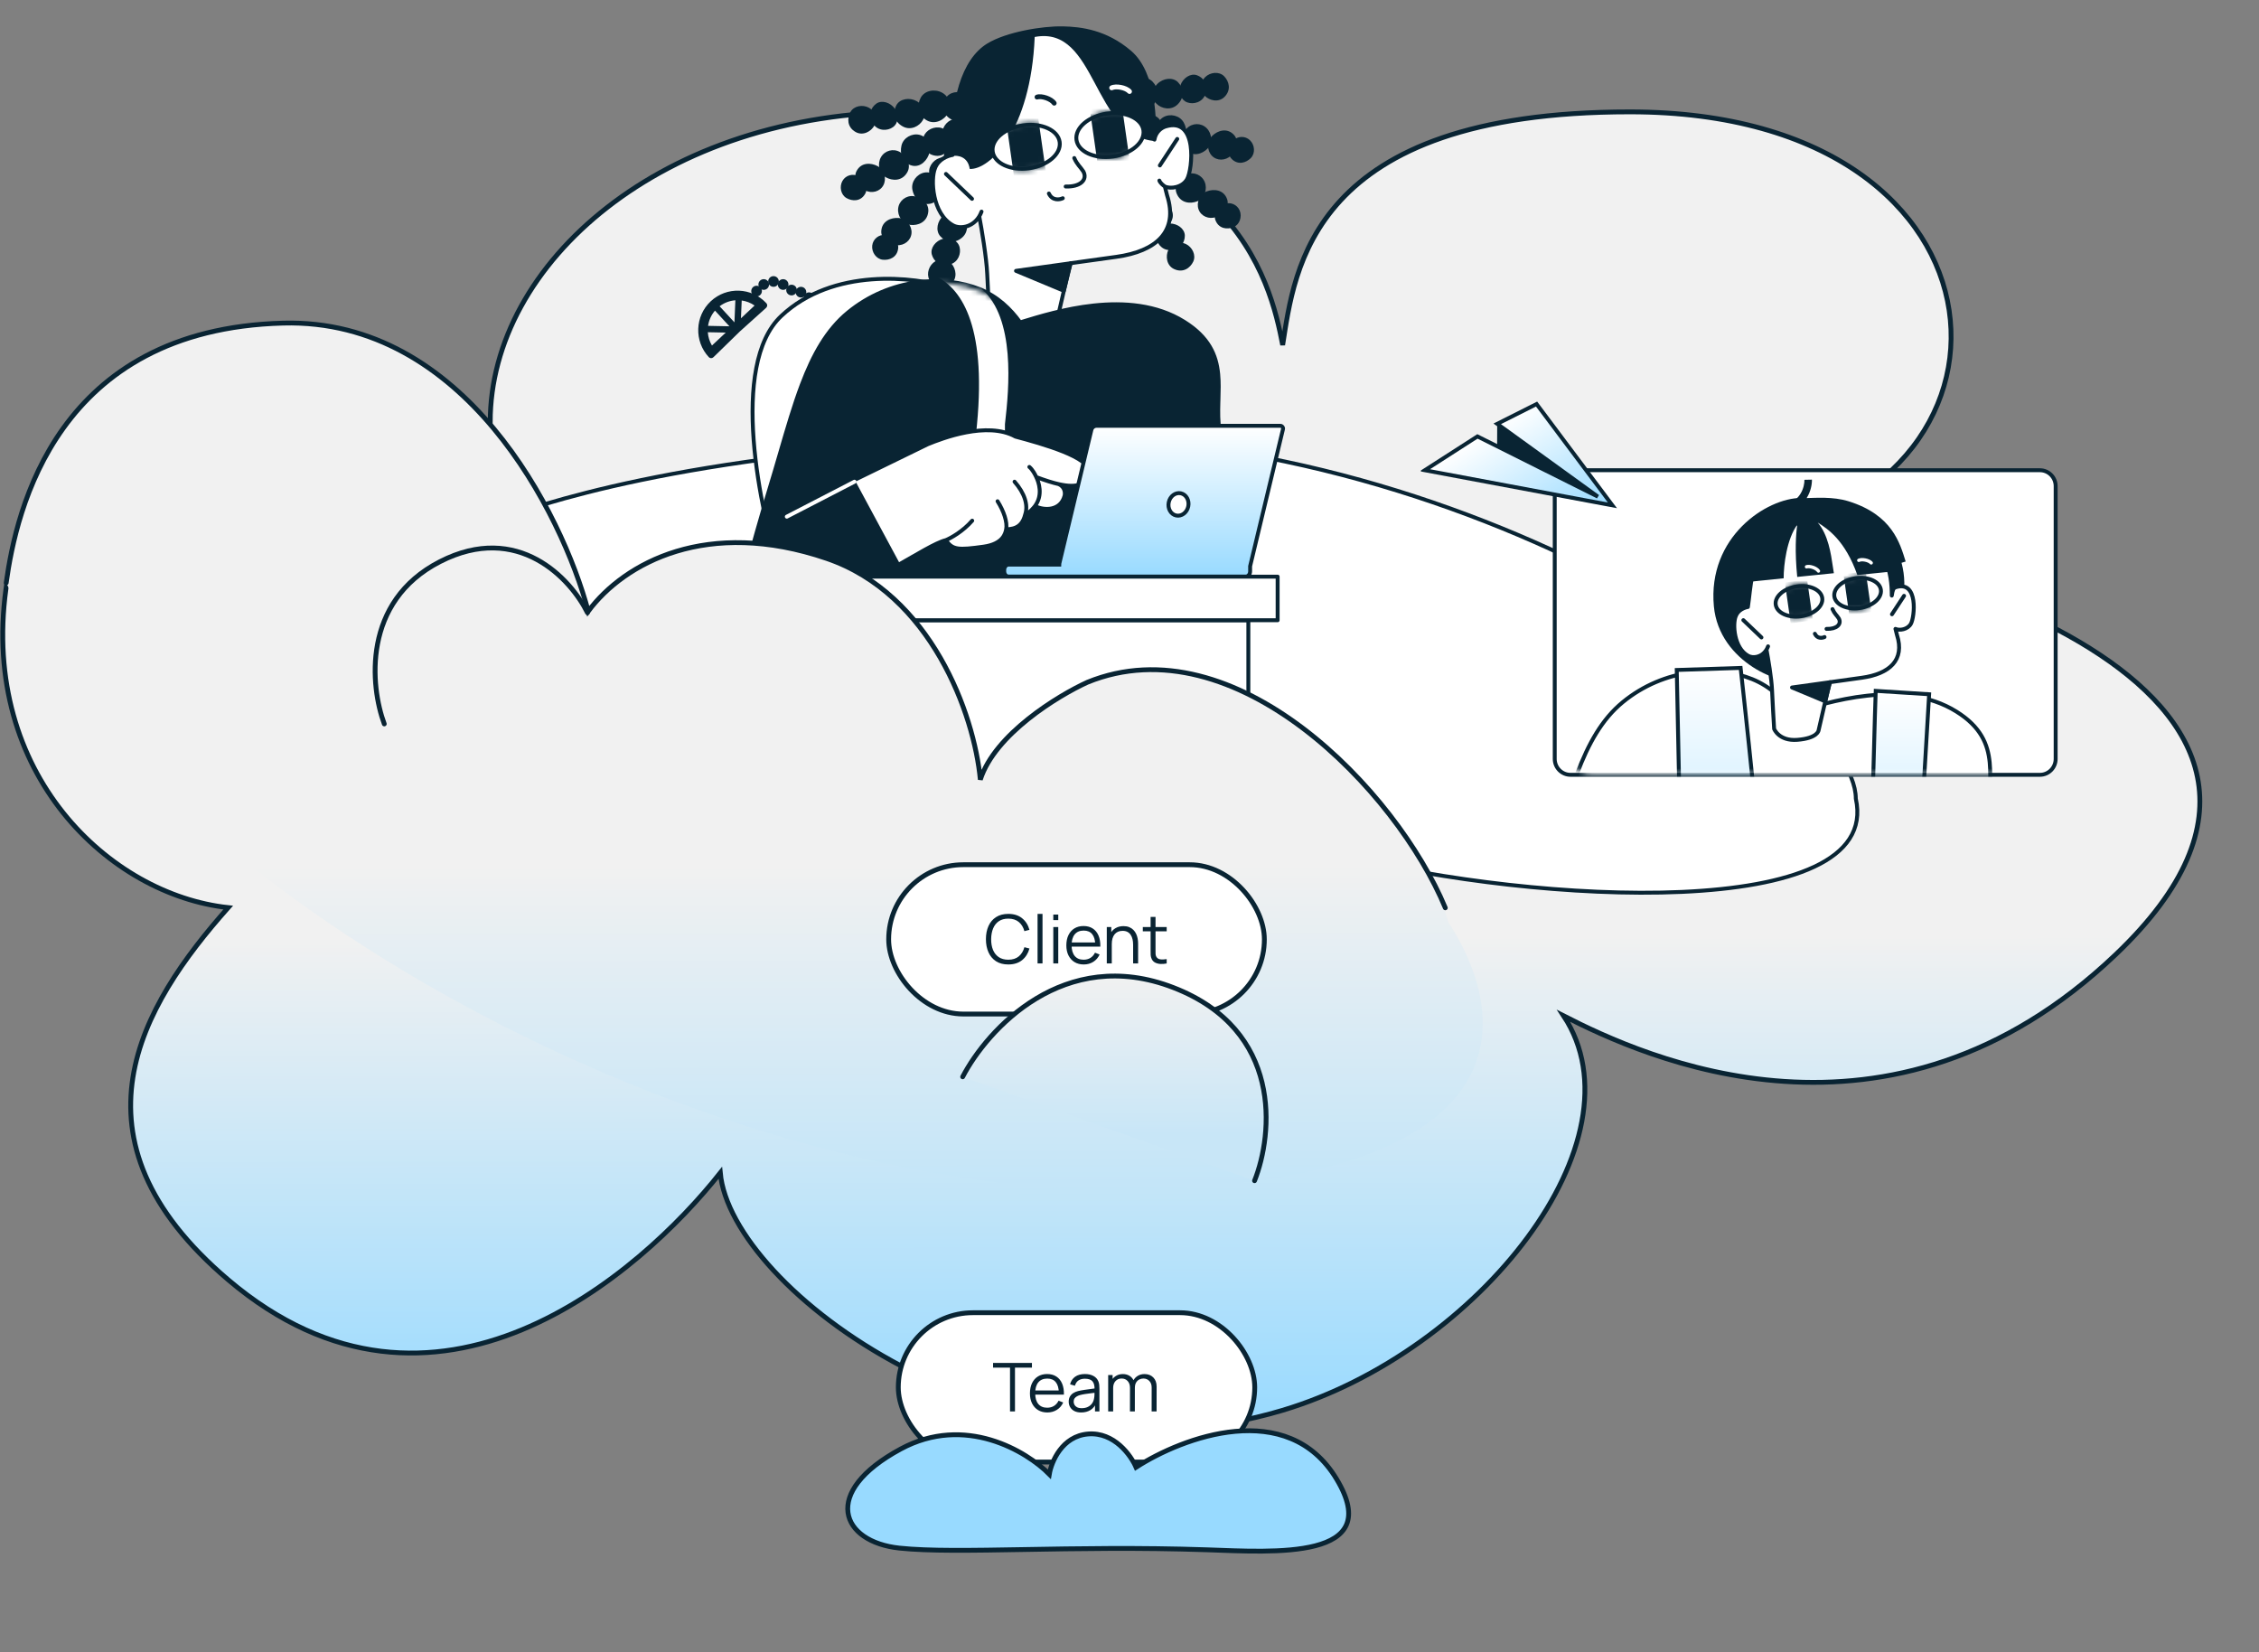
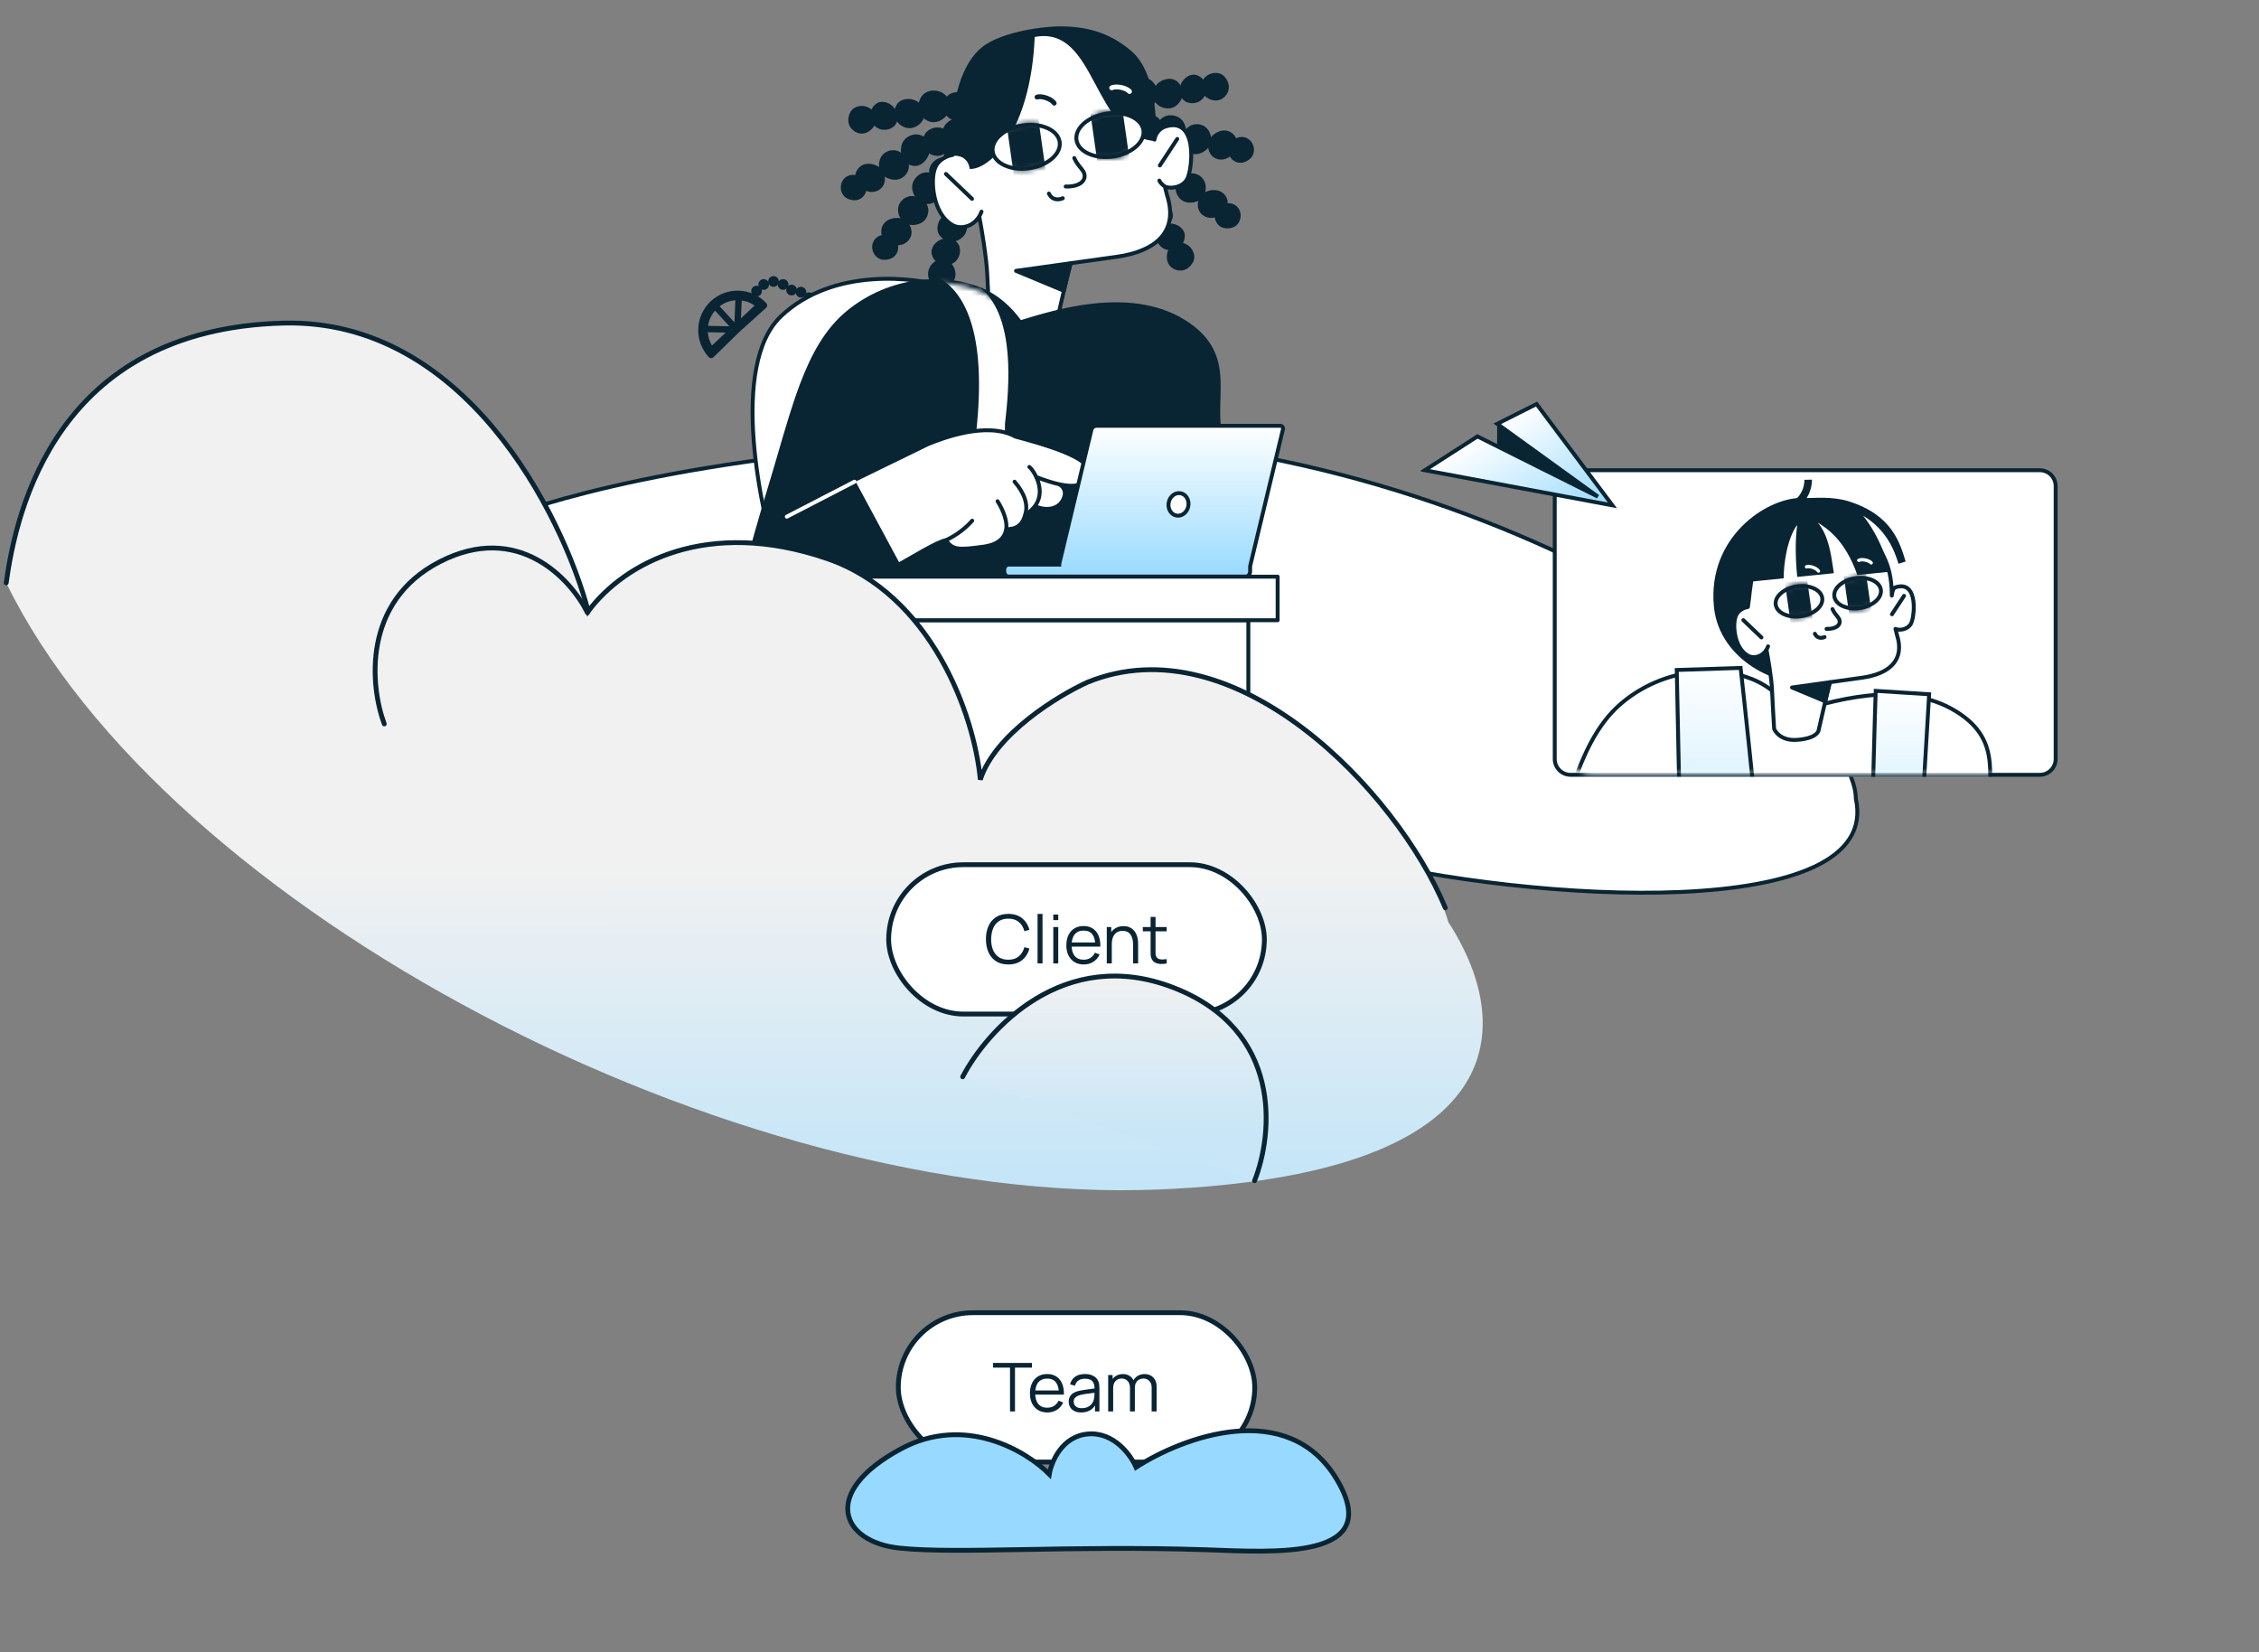
<svg xmlns="http://www.w3.org/2000/svg" width="469" height="343" viewBox="0 0 469 343" fill="none">
  <rect x="0" y="0" width="469" height="343" fill="#808080" stroke="none" />
-   <path d="M101.776 87.608C101.776 54.586 137.6 23.223 188.902 23.223C256.125 23.223 263.813 58.818 266.298 71.623C268.789 56.079 271.87 23.223 338.386 23.223C421.531 23.223 424.627 103.594 360.499 111.586C392.342 113.362 498.042 142.225 439.222 198.174C392.165 242.933 341.186 219.346 324.628 210.878C341.581 236.632 307.131 280.507 266.298 292.754C208.853 309.983 151.752 267.592 149.541 243.466C133.029 264.335 90.278 302.079 47.378 265.667C12.75 236.276 29.246 208.831 47.378 188.405C22.759 185.741 -3.976 160.624 1.231 122.291C6.438 83.958 24.823 74.731 101.776 87.608Z" fill="url(#paint0_linear_8139_179006)" stroke="#092433" />
  <path d="M385.292 165.782C391.035 191.592 318.51 187.64 279.35 177.713L133.977 183.358L101.281 108.438C112.61 104.788 139.167 94.525 208.021 90.949C300.426 86.151 385.292 144.376 385.292 165.782Z" fill="white" stroke="#092433" stroke-width="0.811" stroke-linecap="round" stroke-linejoin="round" />
  <path fill-rule="evenodd" clip-rule="evenodd" d="M148.126 74.141C148.116 74.153 148.105 74.163 148.094 74.174C147.828 74.423 147.411 74.409 147.163 74.142C144.081 70.832 144.257 65.64 147.555 62.546C150.853 59.453 156.024 59.629 159.106 62.939C159.319 63.168 159.339 63.507 159.173 63.757C159.14 63.813 159.098 63.866 159.046 63.912L153.608 68.803C153.605 68.806 153.602 68.809 153.599 68.812L148.182 74.093C148.164 74.11 148.145 74.126 148.126 74.141ZM153.834 66.076L156.662 63.422C155.851 62.858 154.933 62.509 153.99 62.378L153.834 66.076ZM152.673 62.336C151.516 62.422 150.376 62.834 149.401 63.575L152.48 66.916L152.673 62.336ZM148.44 64.48C147.649 65.4 147.168 66.502 147.004 67.643L151.439 67.734L148.44 64.48ZM146.953 68.965L150.673 69.041L147.811 71.725C147.303 70.871 147.018 69.923 146.953 68.965Z" fill="#092433" />
  <ellipse cx="1.106" cy="1.11" rx="1.106" ry="1.11" transform="matrix(0.999 -0.038 0.038 0.999 163.188 59.145)" fill="#092433" />
  <ellipse cx="1.106" cy="1.11" rx="1.106" ry="1.11" transform="matrix(0.999 -0.038 0.038 0.999 165.145 59.583)" fill="#092433" />
  <ellipse cx="1.106" cy="1.11" rx="1.106" ry="1.11" transform="matrix(0.999 -0.038 0.038 0.999 166.816 60.735)" fill="#092433" />
  <ellipse cx="1.106" cy="1.11" rx="1.106" ry="1.11" transform="matrix(0.999 -0.038 0.038 0.999 161.441 57.994)" fill="#092433" />
  <ellipse cx="1.106" cy="1.11" rx="1.106" ry="1.11" transform="matrix(0.999 -0.038 0.038 0.999 159.445 57.364)" fill="#092433" />
  <ellipse cx="1.106" cy="1.11" rx="1.106" ry="1.11" transform="matrix(0.999 -0.038 0.038 0.999 157.414 57.994)" fill="#092433" />
  <ellipse cx="1.106" cy="1.11" rx="1.106" ry="1.11" transform="matrix(0.999 -0.038 0.038 0.999 155.93 59.359)" fill="#092433" />
  <path d="M162.192 65.603C172.97 55.46 189.886 57.432 196.996 59.686V119.702H162.192C157.702 105.895 151.414 75.747 162.192 65.603Z" fill="white" stroke="#092433" stroke-width="0.814" stroke-linecap="round" stroke-linejoin="round" />
  <path d="M200.208 29.753C198.676 30.168 197.546 31.756 197.942 33.23C198.338 34.705 199.69 36.11 201.765 35.547C203.497 35.078 204.095 33.145 203.699 31.671C203.303 30.197 201.74 29.338 200.208 29.753Z" fill="#092433" />
  <path d="M195.781 49.566C194.249 49.981 193.093 51.475 193.458 52.832C193.823 54.19 195.14 55.464 197.215 54.901C198.947 54.432 199.58 52.63 199.215 51.273C198.85 49.915 197.312 49.151 195.781 49.566Z" fill="#092433" />
  <path d="M197.933 34.784C196.735 35.829 196.41 37.753 197.408 38.906C198.406 40.058 200.234 40.728 201.856 39.312C203.209 38.131 202.906 36.13 201.908 34.977C200.909 33.825 199.13 33.739 197.933 34.784Z" fill="#092433" />
  <path d="M193.744 54.556C192.596 55.557 192.285 57.402 193.241 58.506C194.198 59.611 195.95 60.253 197.504 58.896C198.802 57.764 198.511 55.846 197.554 54.741C196.597 53.637 194.891 53.554 193.744 54.556Z" fill="#092433" />
  <path d="M195.847 44.768C194.581 45.874 194.19 47.855 195.188 49.007C196.186 50.159 198.055 50.794 199.77 49.297C201.201 48.047 200.945 46.005 199.947 44.853C198.948 43.701 197.113 43.663 195.847 44.768Z" fill="#092433" />
  <path d="M196.03 39.174C194.717 40.32 194.36 42.43 195.455 43.693C196.549 44.956 198.553 45.691 200.331 44.139C201.814 42.844 201.482 40.65 200.387 39.387C199.293 38.124 197.342 38.029 196.03 39.174Z" fill="#092433" />
  <path d="M205.844 19.932C204.929 18.631 203.054 18.112 201.812 18.993C200.569 19.874 199.72 21.631 200.96 23.394C201.995 24.865 204.009 24.763 205.251 23.883C206.494 23.002 206.759 21.233 205.844 19.932Z" fill="#092433" />
  <path d="M185.793 22.577C184.877 21.276 183.083 20.7 181.939 21.511C180.795 22.322 180.056 24.002 181.296 25.764C182.331 27.235 184.234 27.212 185.378 26.401C186.522 25.59 186.708 23.878 185.793 22.577Z" fill="#092433" />
  <path d="M200.354 19.515C198.965 18.747 197.053 19.102 196.319 20.439C195.585 21.777 195.586 23.73 197.468 24.771C199.039 25.641 200.807 24.666 201.541 23.329C202.275 21.991 201.744 20.284 200.354 19.515Z" fill="#092433" />
  <path d="M180.425 22.374C179.093 21.637 177.261 21.977 176.557 23.259C175.853 24.541 175.855 26.413 177.659 27.412C179.165 28.245 180.858 27.311 181.562 26.029C182.266 24.747 181.757 23.11 180.425 22.374Z" fill="#092433" />
  <path d="M190.299 20.986C188.83 20.173 186.842 20.487 186.108 21.824C185.374 23.161 185.423 25.141 187.413 26.242C189.075 27.162 190.896 26.217 191.631 24.88C192.365 23.543 191.769 21.799 190.299 20.986Z" fill="#092433" />
  <path d="M195.597 19.237C194.073 18.394 191.978 18.784 191.173 20.25C190.368 21.716 190.369 23.857 192.433 24.999C194.155 25.952 196.093 24.884 196.898 23.418C197.703 21.951 197.12 20.08 195.597 19.237Z" fill="#092433" />
  <path d="M191.943 35.818C190.374 36.099 189.124 37.702 189.418 39.35C189.711 40.998 190.97 42.676 193.096 42.295C194.87 41.977 195.609 39.94 195.316 38.292C195.023 36.644 193.513 35.537 191.943 35.818Z" fill="#092433" />
  <path d="M186.468 43.268C186.291 44.858 187.413 46.51 189.005 46.689C190.597 46.868 192.485 46.126 192.726 43.971C192.926 42.172 191.264 40.89 189.672 40.712C188.08 40.533 186.646 41.677 186.468 43.268Z" fill="#092433" />
  <path d="M181.086 50.972C180.933 52.341 181.899 53.762 183.269 53.916C184.638 54.07 186.263 53.431 186.47 51.577C186.642 50.03 185.212 48.927 183.842 48.773C182.473 48.619 181.238 49.604 181.086 50.972Z" fill="#092433" />
  <path d="M189.246 48.395C189.357 46.89 188.167 45.368 186.57 45.249C184.972 45.13 183.117 45.889 182.967 47.928C182.841 49.629 184.555 50.785 186.152 50.904C187.75 51.023 189.135 49.899 189.246 48.395Z" fill="#092433" />
  <path d="M195.059 32.801C193.578 33.282 192.548 34.897 193.009 36.328C193.469 37.758 194.863 39.075 196.869 38.424C198.544 37.881 199.035 35.952 198.574 34.521C198.113 33.091 196.539 32.321 195.059 32.801Z" fill="#092433" />
  <path d="M196.762 30.368C195.729 31.536 195.658 33.453 196.778 34.451C197.898 35.449 199.765 35.874 201.164 34.291C202.333 32.97 201.781 31.058 200.661 30.06C199.541 29.061 197.795 29.2 196.762 30.368Z" fill="#092433" />
  <path d="M190.879 27.982C189.328 27.613 187.546 28.583 187.161 30.212C186.777 31.841 187.265 33.884 189.367 34.384C191.121 34.802 192.607 33.229 192.991 31.6C193.376 29.971 192.431 28.351 190.879 27.982Z" fill="#092433" />
  <path d="M182.899 32.627C182.105 34.016 182.479 35.98 183.869 36.78C185.258 37.581 187.285 37.654 188.36 35.774C189.257 34.205 188.241 32.364 186.852 31.564C185.462 30.763 183.693 31.239 182.899 32.627Z" fill="#092433" />
  <path d="M174.909 37.543C174.226 38.737 174.548 40.427 175.743 41.116C176.939 41.805 178.682 41.868 179.607 40.251C180.379 38.9 179.505 37.316 178.31 36.628C177.114 35.939 175.592 36.349 174.909 37.543Z" fill="#092433" />
  <path d="M183.41 38.439C184.109 37.103 183.621 35.231 182.203 34.484C180.785 33.736 178.782 33.691 177.836 35.501C177.046 37.011 178.159 38.757 179.577 39.504C180.995 40.252 182.711 39.775 183.41 38.439Z" fill="#092433" />
  <path d="M194.933 26.461C193.384 26.31 191.799 27.38 191.654 28.876C191.509 30.373 192.265 32.138 194.363 32.343C196.115 32.514 197.33 30.941 197.475 29.444C197.62 27.948 196.482 26.612 194.933 26.461Z" fill="#092433" />
  <path d="M197.455 24.909C196.044 25.568 195.218 27.297 195.85 28.66C196.481 30.024 198.025 31.16 199.937 30.268C201.532 29.523 201.785 27.548 201.154 26.185C200.522 24.821 198.866 24.25 197.455 24.909Z" fill="#092433" />
-   <path d="M233.237 28.542C234.823 28.523 236.342 29.742 236.36 31.269C236.379 32.796 235.459 34.517 233.31 34.544C231.516 34.566 230.417 32.869 230.398 31.342C230.379 29.815 231.65 28.562 233.237 28.542Z" fill="#092433" />
  <path d="M242.868 46.396C244.454 46.377 245.971 47.498 245.988 48.904C246.006 50.309 245.084 51.895 242.935 51.922C241.141 51.944 240.043 50.383 240.026 48.977C240.009 47.571 241.281 46.416 242.868 46.396Z" fill="#092433" />
  <path d="M236.79 32.761C238.226 33.439 239.061 35.202 238.413 36.583C237.765 37.965 236.188 39.11 234.244 38.191C232.621 37.424 232.37 35.415 233.018 34.034C233.666 32.652 235.355 32.082 236.79 32.761Z" fill="#092433" />
  <path d="M246.182 50.64C247.558 51.291 248.358 52.98 247.737 54.304C247.116 55.629 245.605 56.726 243.741 55.845C242.186 55.11 241.945 53.185 242.566 51.861C243.187 50.536 244.806 49.99 246.182 50.64Z" fill="#092433" />
  <path d="M241.506 41.798C243.024 42.515 243.937 44.315 243.29 45.697C242.642 47.078 241.016 48.2 238.96 47.228C237.243 46.417 236.936 44.382 237.584 43C238.232 41.619 239.988 41.081 241.506 41.798Z" fill="#092433" />
  <path d="M239.809 36.466C241.383 37.209 242.298 39.142 241.588 40.656C240.878 42.171 239.149 43.426 237.018 42.419C235.238 41.578 234.963 39.376 235.674 37.861C236.384 36.347 238.235 35.722 239.809 36.466Z" fill="#092433" />
-   <path d="M225.059 20.633C225.587 19.13 227.25 18.119 228.684 18.627C230.119 19.134 231.412 20.593 230.698 22.628C230.101 24.327 228.136 24.779 226.701 24.272C225.267 23.764 224.532 22.135 225.059 20.633Z" fill="#092433" />
+   <path d="M225.059 20.633C225.587 19.13 227.25 18.119 228.684 18.627C230.101 24.327 228.136 24.779 226.701 24.272C225.267 23.764 224.532 22.135 225.059 20.633Z" fill="#092433" />
  <path d="M245.077 17.694C245.604 16.192 247.175 15.148 248.496 15.615C249.816 16.083 250.983 17.497 250.268 19.532C249.671 21.23 247.833 21.728 246.513 21.261C245.192 20.793 244.549 19.196 245.077 17.694Z" fill="#092433" />
  <path d="M230.231 18.73C231.36 17.611 233.296 17.43 234.365 18.516C235.434 19.602 235.963 21.482 234.434 22.999C233.158 24.265 231.193 23.81 230.124 22.724C229.055 21.638 229.103 19.85 230.231 18.73Z" fill="#092433" />
  <path d="M250.184 16.031C251.266 14.958 253.121 14.785 254.146 15.826C255.171 16.867 255.678 18.669 254.212 20.123C252.989 21.336 251.106 20.9 250.081 19.859C249.057 18.818 249.103 17.105 250.184 16.031Z" fill="#092433" />
  <path d="M240.302 17.397C241.495 16.213 243.493 15.971 244.562 17.057C245.631 18.143 246.121 20.061 244.505 21.665C243.155 23.004 241.146 22.593 240.077 21.507C239.008 20.421 239.109 18.581 240.302 17.397Z" fill="#092433" />
  <path d="M234.734 17.162C235.971 15.934 238.094 15.736 239.266 16.927C240.438 18.117 241.017 20.178 239.342 21.841C237.943 23.229 235.789 22.73 234.617 21.54C233.444 20.349 233.497 18.389 234.734 17.162Z" fill="#092433" />
  <path d="M242.83 32.114C244.416 31.955 246.053 33.156 246.218 34.821C246.383 36.487 245.627 38.446 243.478 38.661C241.684 38.84 240.421 37.082 240.256 35.416C240.091 33.751 241.243 32.272 242.83 32.114Z" fill="#092433" />
  <path d="M250.12 37.785C250.722 39.267 250.09 41.164 248.607 41.771C247.123 42.379 245.105 42.18 244.29 40.173C243.609 38.497 244.86 36.809 246.344 36.202C247.827 35.594 249.517 36.303 250.12 37.785Z" fill="#092433" />
  <path d="M257.388 43.727C257.906 45.003 257.363 46.635 256.086 47.157C254.81 47.68 253.074 47.509 252.372 45.782C251.786 44.34 252.863 42.888 254.139 42.365C255.415 41.842 256.87 42.452 257.388 43.727Z" fill="#092433" />
  <path d="M248.84 43.477C248.325 42.059 249.056 40.269 250.561 39.718C252.066 39.167 254.057 39.39 254.755 41.311C255.337 42.913 254.002 44.495 252.497 45.046C250.992 45.597 249.355 44.894 248.84 43.477Z" fill="#092433" />
  <path d="M239.014 30.063C240.569 30.121 241.998 31.393 241.942 32.896C241.887 34.398 240.903 36.047 238.797 35.969C237.038 35.904 236.042 34.182 236.097 32.679C236.153 31.177 237.458 30.006 239.014 30.063Z" fill="#092433" />
  <path d="M236.722 28.187C238.033 29.029 238.621 30.853 237.814 32.12C237.007 33.386 235.326 34.306 233.55 33.165C232.067 32.214 232.079 30.223 232.886 28.956C233.693 27.689 235.41 27.345 236.722 28.187Z" fill="#092433" />
  <path d="M241.571 24.299C242.964 23.52 244.942 23.966 245.754 25.428C246.566 26.89 246.65 28.99 244.764 30.046C243.189 30.927 241.333 29.82 240.521 28.358C239.709 26.896 240.179 25.079 241.571 24.299Z" fill="#092433" />
  <path d="M250.504 26.588C251.645 27.707 251.817 29.699 250.698 30.849C249.578 32 247.648 32.624 246.104 31.109C244.814 29.844 245.293 27.796 246.413 26.645C247.532 25.495 249.364 25.47 250.504 26.588Z" fill="#092433" />
  <path d="M259.528 29.133C260.509 30.096 260.658 31.81 259.694 32.799C258.731 33.789 257.07 34.327 255.741 33.023C254.632 31.935 255.044 30.172 256.007 29.182C256.97 28.192 258.547 28.171 259.528 29.133Z" fill="#092433" />
  <path d="M251.591 32.32C250.556 31.225 250.517 29.291 251.679 28.184C252.841 27.077 254.756 26.486 256.158 27.968C257.328 29.206 256.73 31.19 255.568 32.297C254.406 33.404 252.626 33.414 251.591 32.32Z" fill="#092433" />
  <path d="M237.258 23.943C238.708 23.375 240.523 23.971 241.068 25.371C241.614 26.771 241.365 28.677 239.402 29.447C237.763 30.091 236.167 28.909 235.621 27.509C235.076 26.109 235.809 24.512 237.258 23.943Z" fill="#092433" />
  <path d="M234.404 23.141C235.941 23.389 237.204 24.827 236.966 26.311C236.729 27.796 235.551 29.311 233.47 28.975C231.732 28.695 230.954 26.864 231.191 25.38C231.429 23.895 232.868 22.893 234.404 23.141Z" fill="#092433" />
  <path d="M222.279 54.638C221.957 55.417 219.821 65.06 218.869 69.045C218.869 69.045 218.609 71.403 212.487 71.864C206.99 72.277 205.591 68.583 205.591 68.583C205.44 66.071 205.102 60.208 204.958 56.851C204.814 53.494 203.798 47.494 203.308 44.913C201.853 47.29 199.239 47.526 197.866 46.778C193.546 44.425 193.162 37.222 194.131 34.917C194.812 33.021 196.863 32.306 197.753 32.172C198.68 26.067 198.515 19.128 203.686 12.759C206.586 9.188 211.534 6.834 216.621 6.415C221.707 5.996 227.116 6.167 230.409 8.388C239.139 14.274 238.763 22.343 239.681 28.979C239.946 27.355 241.141 26.512 242.019 26.246C248.739 24.213 247.581 35.197 246.458 37.19C245.485 38.918 243.038 39.283 241.838 38.712L242.293 40.51C244.724 48.044 240.03 52.165 231.799 53.312L222.279 54.638Z" fill="white" />
  <path d="M241.838 38.712L242.293 40.51C244.724 48.044 240.03 52.165 231.799 53.312C228.043 53.835 222.279 54.638 222.279 54.638C221.957 55.417 219.821 65.06 218.869 69.045C218.869 69.045 218.609 71.403 212.487 71.864C206.99 72.277 205.591 68.583 205.591 68.583C205.44 66.071 205.102 60.208 204.958 56.851C204.814 53.494 203.798 47.494 203.308 44.913M241.838 38.712C243.038 39.283 245.485 38.918 246.458 37.19C247.581 35.197 248.739 24.213 242.019 26.246C241.141 26.512 239.946 27.355 239.681 28.979C238.763 22.343 239.139 14.274 230.409 8.388C227.116 6.167 221.707 5.996 216.621 6.415C211.534 6.834 206.586 9.188 203.686 12.759C198.515 19.128 198.68 26.067 197.753 32.172C196.863 32.306 194.812 33.021 194.131 34.917C193.162 37.222 193.546 44.425 197.866 46.778C199.239 47.526 201.853 47.29 203.308 44.913M241.838 38.712C241.533 38.512 240.877 37.985 240.7 37.488M203.78 43.928C203.644 44.296 203.485 44.623 203.308 44.913" stroke="#092433" stroke-width="0.811" stroke-linecap="round" stroke-linejoin="round" />
  <path d="M240.802 34.347L244.414 28.842" stroke="#092433" stroke-width="0.811" stroke-linecap="round" stroke-linejoin="round" />
  <path d="M201.807 41.275L196.392 36.108" stroke="#092433" stroke-width="0.811" stroke-linecap="round" stroke-linejoin="round" />
  <path d="M210.939 56.224L222.277 54.644L220.865 60.359L210.939 56.224Z" fill="#092433" stroke="#092433" stroke-width="0.811" stroke-linecap="round" stroke-linejoin="round" />
  <path d="M221.251 38.717C224.284 38.823 225.837 37.323 224.927 35.607C224.29 34.615 223.63 34.184 223.034 32.808" stroke="#092433" stroke-width="0.811" stroke-linecap="round" stroke-linejoin="round" />
  <path d="M220.648 41.151C219.988 41.467 218.486 41.715 217.764 40.173" stroke="#092433" stroke-width="0.811" stroke-linecap="round" stroke-linejoin="round" />
  <path d="M214.818 7.674C214.003 27.167 205.49 35.275 201.327 35.071C200.964 32.448 198.76 32.188 197.703 32.386C197.059 20.974 199.661 12.3 204.947 9.05C208.907 6.614 216.458 5.381 220.668 5.474C224.443 5.557 229.715 6.169 234.843 10.56C240.201 15.148 240.137 25.652 239.936 29.3C226.651 28.353 227.819 5.19 214.818 7.674Z" fill="#092433" />
  <path fill-rule="evenodd" clip-rule="evenodd" d="M232.604 18.629C233.289 18.762 233.869 19.035 234.134 19.332C234.318 19.539 234.635 19.557 234.841 19.372C235.047 19.187 235.065 18.869 234.881 18.662C234.401 18.123 233.562 17.791 232.795 17.642C232.399 17.565 231.992 17.53 231.617 17.547C231.248 17.563 230.874 17.631 230.568 17.788C230.321 17.913 230.223 18.216 230.348 18.463C230.473 18.711 230.774 18.81 231.021 18.684C231.152 18.617 231.368 18.564 231.662 18.551C231.948 18.538 232.275 18.565 232.604 18.629Z" fill="white" />
  <ellipse cx="7.021" cy="4.502" rx="7.021" ry="4.502" transform="matrix(-0.99 0.142 0.141 0.99 236.754 22.582)" fill="white" stroke="#092433" stroke-width="0.811" stroke-linecap="round" stroke-linejoin="round" />
  <mask id="mask0_8139_179006" style="mask-type:alpha" maskUnits="userSpaceOnUse" x="223" y="23" width="15" height="11">
    <ellipse cx="7.021" cy="4.502" rx="7.021" ry="4.502" transform="matrix(-0.99 0.142 0.141 0.99 236.754 22.582)" fill="white" stroke="#092433" stroke-width="0.811" stroke-linecap="round" stroke-linejoin="round" />
  </mask>
  <g mask="url(#mask0_8139_179006)">
    <rect width="6.689" height="12.33" transform="matrix(-0.99 0.142 0.141 0.99 232.848 21.462)" fill="#092433" />
  </g>
  <path fill-rule="evenodd" clip-rule="evenodd" d="M217.036 20.794C217.696 21.021 218.233 21.372 218.454 21.703C218.608 21.933 218.919 21.995 219.149 21.84C219.379 21.685 219.44 21.373 219.286 21.142C218.885 20.542 218.1 20.098 217.361 19.843C216.979 19.712 216.581 19.621 216.206 19.586C215.839 19.551 215.459 19.567 215.134 19.679C214.873 19.77 214.734 20.056 214.823 20.318C214.913 20.581 215.198 20.72 215.46 20.63C215.599 20.582 215.82 20.559 216.113 20.587C216.398 20.614 216.718 20.685 217.036 20.794Z" fill="#092433" />
  <ellipse cx="7.021" cy="4.502" rx="7.021" ry="4.502" transform="matrix(-0.99 0.142 0.141 0.99 219.367 25.019)" fill="white" stroke="#092433" stroke-width="0.811" stroke-linecap="round" stroke-linejoin="round" />
  <mask id="mask1_8139_179006" style="mask-type:alpha" maskUnits="userSpaceOnUse" x="205" y="25" width="16" height="11">
    <ellipse cx="7.021" cy="4.502" rx="7.021" ry="4.502" transform="matrix(-0.99 0.142 0.141 0.99 219.367 25.019)" fill="white" stroke="#092433" stroke-width="0.811" stroke-linecap="round" stroke-linejoin="round" />
  </mask>
  <g mask="url(#mask1_8139_179006)">
    <rect width="6.689" height="12.33" transform="matrix(-0.99 0.142 0.141 0.99 215.465 23.899)" fill="#092433" />
  </g>
  <path d="M152.51 127.461C152.479 127.581 152.504 127.708 152.579 127.807C152.653 127.906 152.769 127.965 152.893 127.968L181.472 128.652C181.491 128.652 181.509 128.651 181.528 128.649L252.729 120.628C252.794 120.62 252.857 120.597 252.912 120.56C255.761 118.62 257.3 115.719 257.669 112.064C258.036 108.425 257.246 104.034 255.454 99.061C254.178 95.52 253.767 92.989 253.329 90.288C253.287 90.032 253.245 89.774 253.202 89.514C252.879 87.549 252.897 85.572 252.953 83.585C252.96 83.349 252.967 83.112 252.974 82.874C253.028 81.133 253.081 79.383 252.917 77.674C252.729 75.722 252.257 73.803 251.167 71.961C250.078 70.12 248.386 68.381 245.796 66.768C240.093 63.218 233.293 62.745 227.06 63.416C221.144 64.053 215.689 65.727 212.094 66.83C211.996 66.86 211.9 66.889 211.805 66.918C209.803 64.136 207.098 61.522 203.367 60.014C196.078 57.068 184.844 57.656 176.078 64.848C171.674 68.461 168.833 73.607 166.473 79.845C164.87 84.083 163.476 88.86 161.967 94.032C161.258 96.463 160.524 98.981 159.73 101.572C157.996 107.231 156.191 113.704 154.819 118.76C154.134 121.288 153.556 123.464 153.15 125.007C152.947 125.778 152.787 126.392 152.678 126.812C152.623 127.023 152.581 127.185 152.553 127.294L152.521 127.419L152.512 127.451L152.51 127.459L152.51 127.461L152.51 127.461C152.51 127.461 152.51 127.461 152.902 127.562L152.51 127.461Z" fill="#092433" stroke="#092433" stroke-width="0.811" stroke-linecap="round" stroke-linejoin="round" />
  <mask id="mask2_8139_179006" style="mask-type:alpha" maskUnits="userSpaceOnUse" x="152" y="58" width="106" height="71">
    <path d="M160.117 101.69C156.653 112.996 152.902 127.562 152.902 127.562L181.482 128.246L252.683 120.224C258.153 116.5 258.636 109.087 255.073 99.198C253.661 95.281 253.296 92.579 252.802 89.579C251.48 81.552 255.761 73.45 245.581 67.112C234.395 60.147 225.634 65.161 212.304 68.374C210.263 65.19 207.391 62.077 203.215 60.39C196.056 57.496 184.981 58.068 176.335 65.161C167.689 72.254 165.099 85.431 160.117 101.69Z" fill="#092433" />
  </mask>
  <g mask="url(#mask2_8139_179006)">
    <path d="M199.93 110.127C199.93 110.127 200.81 105.068 202.43 88.084C204.453 66.881 198.812 59.805 193.837 57.562C196.177 55.127 196.761 56.518 199.899 56.682C203.036 56.846 202.589 58.326 204.126 59.689C211.266 66.02 209.932 80.508 209.047 88.084L209.047 110.127H199.93Z" fill="white" stroke="#092433" stroke-width="0.814" stroke-linecap="round" stroke-linejoin="round" />
  </g>
  <path d="M177.085 99.794L192.62 92.216C195.55 91.017 204.932 87.38 210.818 90.635C216.378 92.122 226.567 94.982 226.04 98.016C225.614 100.473 223.843 101.41 219.813 100.503C221.13 101.099 221.164 102.378 221.017 102.943C220.155 106.099 216.759 106.009 214.877 105.055C214.657 105.322 213.932 106.285 212.832 106.843C212.077 109.951 209.793 109.761 208.889 109.899C208.727 110.703 208.269 112.912 204.205 113.476C198.972 114.203 197.737 114.167 196.38 112.12C194.284 112.631 190.229 115.176 186.495 117.26L177.085 99.794Z" fill="white" />
  <path d="M215.141 99.036C214.944 98.567 214.381 97.488 213.709 96.931M215.141 99.036C215.639 100.045 216.601 102.718 214.877 105.055M215.141 99.036C217.039 99.743 218.566 100.222 219.813 100.503M208.889 109.899C209.188 108.42 208.414 106.129 207.108 104.051M208.889 109.899C208.727 110.703 208.269 112.912 204.205 113.476C198.972 114.203 197.737 114.167 196.38 112.12M208.889 109.899C209.793 109.761 212.077 109.951 212.832 106.843M196.38 112.12C197.404 111.699 199.929 110.302 201.845 108.084M196.38 112.12C194.284 112.631 190.229 115.176 186.495 117.26L177.085 99.794L192.62 92.216C195.55 91.017 204.932 87.38 210.818 90.635C216.378 92.122 226.567 94.982 226.04 98.016C225.614 100.473 223.843 101.41 219.813 100.503M214.877 105.055C216.759 106.009 220.155 106.099 221.017 102.943C221.164 102.378 221.13 101.099 219.813 100.503M214.877 105.055C214.657 105.322 213.932 106.285 212.832 106.843M212.832 106.843C213.524 104.821 212.704 102.363 210.635 99.994" stroke="#092433" stroke-width="0.811" stroke-linecap="round" stroke-linejoin="round" />
  <path d="M226.587 89.243C226.706 88.745 227.15 88.394 227.66 88.394H265.831C266.188 88.394 266.451 88.729 266.367 89.078L259.544 117.53V118.59C259.544 119.202 259.134 119.698 258.628 119.698H209.408C208.902 119.698 208.492 119.202 208.492 118.59V118.313C208.492 117.701 208.902 117.205 209.408 117.205H219.912C219.912 117.12 219.922 117.034 219.943 116.948L226.587 89.243Z" fill="url(#paint1_linear_8139_179006)" stroke="#092433" stroke-width="0.811" />
  <ellipse cx="2.07" cy="2.355" rx="2.07" ry="2.355" transform="matrix(0.978 0.21 -0.208 0.978 243.137 101.967)" fill="white" stroke="#092433" stroke-width="0.814" stroke-linecap="round" stroke-linejoin="round" />
  <rect x="150.094" y="128.753" width="109.082" height="44.542" fill="white" stroke="#092433" stroke-width="0.814" stroke-linecap="round" stroke-linejoin="round" />
  <rect x="144.02" y="119.702" width="121.234" height="9.051" fill="white" stroke="#092433" stroke-width="0.814" stroke-linecap="round" stroke-linejoin="round" />
  <path d="M177.399 99.994L163.352 107.253" stroke="white" stroke-width="0.811" stroke-linecap="round" stroke-linejoin="round" />
  <path d="M225.765 141.626C256.311 129.158 293.312 166.206 300.698 191.418C315.663 214.578 312.031 243.877 240.87 246.91C151.919 250.701 34.206 188.524 1.289 120.987C3.387 105.823 11.779 68.336 58.772 67.072C96.366 66.061 116.674 106.525 122.128 126.884C129.681 116.775 146.884 107.49 171.639 115.932C193.272 123.31 202.268 148.225 203.527 161.844C206.548 152.409 219.611 144.434 225.765 141.626Z" fill="url(#paint2_linear_8139_179006)" />
  <path d="M79.781 150.277C76.879 142.506 75.132 124.89 91.353 116.587C107.574 108.284 118.518 120.191 121.962 127.182" stroke="#092433" stroke-linecap="round" />
  <path d="M300.065 188.452C289.935 164.088 256.311 129.158 225.765 141.626C219.611 144.434 206.548 152.409 203.527 161.844C202.268 148.225 193.272 123.31 171.639 115.932C146.884 107.49 129.681 116.775 122.128 126.884C116.674 106.525 96.366 66.061 58.772 67.072C11.779 68.336 3.387 105.823 1.289 120.987" stroke="#092433" stroke-linecap="round" />
  <g clip-path="url(#clip0_8139_179006)">
    <path d="M322.785 100.904C322.785 99.086 324.253 97.612 326.064 97.612H423.504C425.315 97.612 426.783 99.086 426.783 100.904V157.55C426.783 159.368 425.315 160.841 423.504 160.841H326.064C324.253 160.841 322.785 159.368 322.785 157.55V100.904Z" fill="white" stroke="#092433" stroke-width="0.811" stroke-linecap="round" stroke-linejoin="round" />
    <mask id="mask3_8139_179006" style="mask-type:alpha" maskUnits="userSpaceOnUse" x="322" y="97" width="110" height="64">
      <rect x="322.863" y="97.612" width="108.542" height="63.073" rx="8" fill="#9C6DFF" />
    </mask>
    <g mask="url(#mask3_8139_179006)">
      <path d="M355.824 125.861C354.483 111.472 366.75 103.362 373.984 103.362V141.194C370.25 142.658 356.919 137.612 355.824 125.861Z" fill="#092433" />
-       <path d="M395.288 123.061C396.382 111.32 386.373 104.702 380.47 104.702V135.572C383.517 136.767 394.395 132.649 395.288 123.061Z" fill="#092433" />
      <path d="M320.696 182.283C317.231 193.589 313.48 208.155 313.48 208.155L342.06 208.839L413.261 200.817C418.731 197.093 419.214 189.68 415.651 179.791C414.239 175.874 413.874 173.172 413.38 170.173C412.058 162.144 416.339 154.043 406.159 147.705C394.973 140.74 379.383 145.795 372.222 147.984C370.234 145.155 367.537 142.496 363.793 140.983C356.635 138.089 345.559 138.661 336.913 145.754C328.267 152.847 325.678 166.024 320.696 182.283Z" fill="white" stroke="#092433" stroke-width="0.811" stroke-linecap="round" stroke-linejoin="round" />
      <path d="M389.426 143.414L400.516 144.117L397.64 192.87L399.757 208.548L390.465 208.472C390.465 208.472 389.074 201.076 388.685 188.569C388.295 176.063 389.426 143.414 389.426 143.414Z" fill="url(#paint3_linear_8139_179006)" stroke="#092433" stroke-width="0.811" />
      <path d="M361.379 138.65C361.379 138.65 366.899 188.016 366.115 191.631C365.331 195.245 361.723 212.009 361.723 212.009H341.604L350.166 187.165L348.598 162.164L348.117 139.077L361.379 138.65Z" fill="url(#paint4_linear_8139_179006)" stroke="#092433" stroke-width="0.811" />
      <path d="M379.93 141.613C379.706 142.154 378.222 148.855 377.561 151.623C377.561 151.623 377.38 153.262 373.126 153.582C369.306 153.869 368.334 151.303 368.334 151.303C368.229 149.557 367.994 145.483 367.894 143.15C367.794 140.817 367.088 136.648 366.748 134.855C365.737 136.507 363.92 136.671 362.967 136.151C359.964 134.516 359.698 129.511 360.371 127.909C360.844 126.592 362.269 126.095 362.888 126.002C363.532 121.759 363.417 116.938 367.01 112.513C369.025 110.031 372.464 108.396 375.998 108.104C379.532 107.813 383.291 107.932 385.579 109.475C391.645 113.565 392.762 118.861 392.762 123.636C392.947 122.508 393.036 122.069 393.647 121.884C398.316 120.471 397.511 128.103 396.731 129.488C396.055 130.689 394.354 130.943 393.521 130.547L393.837 131.796C395.526 137.031 392.264 139.894 386.545 140.691L379.93 141.613Z" fill="white" />
      <path d="M367.076 134.171C366.982 134.426 366.871 134.654 366.748 134.855M366.748 134.855C365.737 136.507 363.92 136.671 362.967 136.151C359.964 134.516 359.698 129.511 360.371 127.909C360.844 126.592 362.269 126.095 362.888 126.002C363.532 121.759 363.417 116.938 367.01 112.513C369.025 110.031 372.464 108.396 375.998 108.104C379.532 107.813 383.291 107.932 385.579 109.475C391.645 113.565 392.762 118.861 392.762 123.636C392.947 122.508 393.036 122.069 393.647 121.884C398.316 120.471 397.511 128.103 396.731 129.488C396.055 130.689 394.354 130.943 393.521 130.547L393.837 131.796C395.526 137.031 392.264 139.894 386.545 140.691C383.935 141.054 379.93 141.613 379.93 141.613C379.706 142.154 378.222 148.855 377.561 151.623C377.561 151.623 377.38 153.262 373.126 153.582C369.306 153.869 368.334 151.303 368.334 151.303C368.229 149.557 367.994 145.483 367.894 143.15C367.794 140.817 367.088 136.648 366.748 134.855Z" stroke="#092433" stroke-width="0.811" stroke-linecap="round" stroke-linejoin="round" />
      <path d="M375.126 103.325C375.949 101.993 376.203 100.535 376.182 99.567L374.626 99.6C374.641 100.31 374.445 101.461 373.803 102.501C373.542 102.924 373.206 103.331 372.774 103.686C364.93 105.611 361.499 114.19 362.388 120.848L370.313 120.045C370.315 117.227 370.949 111.924 373.15 108.902C372.854 110.681 372.597 114.449 373.13 119.76L380.737 118.989C380.667 118.589 380.6 118.132 380.527 117.634C380.132 114.925 379.56 111.011 377.382 108.473C379.508 109.813 383.067 112.164 385.613 119.37L392.374 118.685C392.079 117.055 390.312 111.456 386.816 107.056C391.845 110.081 393.387 114.558 394.156 117.028L395.642 116.561C394.446 112.72 392.861 106.882 383.77 104.051C380.527 103.04 376.78 103.371 375.083 103.394C375.098 103.371 375.112 103.348 375.126 103.325Z" fill="#092433" />
      <path d="M392.798 127.512L395.309 123.687" stroke="#092433" stroke-width="0.811" stroke-linecap="round" stroke-linejoin="round" />
      <path d="M365.703 132.326L361.94 128.736" stroke="#092433" stroke-width="0.811" stroke-linecap="round" stroke-linejoin="round" />
      <path d="M372.047 142.714L379.926 141.616L378.944 145.587L372.047 142.714Z" fill="#092433" stroke="#092433" stroke-width="0.811" stroke-linecap="round" stroke-linejoin="round" />
      <path d="M379.213 130.549C381.321 130.623 382.399 129.581 381.767 128.388C381.325 127.699 380.866 127.4 380.452 126.443" stroke="#092433" stroke-width="0.811" stroke-linecap="round" stroke-linejoin="round" />
      <path d="M378.798 132.24C378.339 132.459 377.296 132.631 376.794 131.56" stroke="#092433" stroke-width="0.811" stroke-linecap="round" stroke-linejoin="round" />
      <path fill-rule="evenodd" clip-rule="evenodd" d="M387.167 116.591C387.643 116.684 388.046 116.873 388.23 117.08C388.358 117.224 388.578 117.236 388.721 117.108C388.865 116.979 388.877 116.758 388.749 116.614C388.416 116.24 387.833 116.009 387.3 115.906C387.025 115.852 386.742 115.828 386.481 115.839C386.225 115.851 385.965 115.898 385.752 116.007C385.581 116.094 385.512 116.304 385.599 116.476C385.686 116.648 385.896 116.717 386.067 116.63C386.158 116.583 386.309 116.547 386.512 116.537C386.711 116.528 386.938 116.547 387.167 116.591Z" fill="white" />
      <ellipse cx="4.879" cy="3.128" rx="4.879" ry="3.128" transform="matrix(-0.99 0.142 0.141 0.99 390.055 119.338)" fill="white" stroke="#092433" stroke-width="0.811" stroke-linecap="round" stroke-linejoin="round" />
      <mask id="mask4_8139_179006" style="mask-type:alpha" maskUnits="userSpaceOnUse" x="380" y="119" width="11" height="8">
        <ellipse cx="4.879" cy="3.128" rx="4.879" ry="3.128" transform="matrix(-0.99 0.142 0.141 0.99 390.055 119.338)" fill="white" stroke="#092433" stroke-width="0.811" stroke-linecap="round" stroke-linejoin="round" />
      </mask>
      <g mask="url(#mask4_8139_179006)">
        <rect width="4.648" height="8.567" transform="matrix(-0.99 0.142 0.141 0.99 387.336 118.56)" fill="#092433" />
      </g>
      <path fill-rule="evenodd" clip-rule="evenodd" d="M376.265 118.104C376.723 118.262 377.097 118.505 377.25 118.735C377.357 118.895 377.574 118.938 377.733 118.83C377.893 118.723 377.935 118.506 377.828 118.346C377.549 117.928 377.004 117.62 376.49 117.443C376.225 117.352 375.948 117.289 375.688 117.264C375.433 117.24 375.169 117.251 374.943 117.329C374.762 117.392 374.665 117.591 374.728 117.773C374.79 117.955 374.988 118.052 375.17 117.99C375.266 117.956 375.42 117.941 375.623 117.96C375.822 117.978 376.044 118.028 376.265 118.104Z" fill="white" />
      <ellipse cx="4.879" cy="3.128" rx="4.879" ry="3.128" transform="matrix(-0.99 0.142 0.141 0.99 377.883 121.039)" fill="white" stroke="#092433" stroke-width="0.811" stroke-linecap="round" stroke-linejoin="round" />
      <mask id="mask5_8139_179006" style="mask-type:alpha" maskUnits="userSpaceOnUse" x="368" y="121" width="11" height="8">
        <ellipse cx="4.879" cy="3.128" rx="4.879" ry="3.128" transform="matrix(-0.99 0.142 0.141 0.99 377.883 121.039)" fill="white" stroke="#092433" stroke-width="0.811" stroke-linecap="round" stroke-linejoin="round" />
      </mask>
      <g mask="url(#mask5_8139_179006)">
        <rect width="4.648" height="8.567" transform="matrix(-0.99 0.142 0.141 0.99 375.168 120.261)" fill="#092433" />
      </g>
    </g>
    <path d="M310.799 97.134L310.841 87.983L333.328 104.081L310.799 97.134Z" fill="#092433" />
    <path d="M306.737 90.594L295.816 97.612L334.758 104.903L319.015 83.874L310.844 87.983L331.739 103.096L306.737 90.594Z" fill="url(#paint5_linear_8139_179006)" stroke="#092433" stroke-width="0.811" />
  </g>
  <rect x="184.5" y="179.5" width="78" height="31" rx="15.5" fill="white" />
  <rect x="184.5" y="179.5" width="78" height="31" rx="15.5" stroke="#092433" />
  <path d="M209.332 200.21C208.328 200.21 207.481 199.988 206.791 199.545C206.1 199.097 205.577 198.479 205.223 197.69C204.868 196.901 204.691 195.991 204.691 194.96C204.691 193.929 204.868 193.019 205.223 192.23C205.577 191.441 206.1 190.825 206.791 190.382C207.481 189.934 208.328 189.71 209.332 189.71C210.503 189.71 211.46 190.011 212.202 190.613C212.944 191.21 213.452 192.013 213.728 193.021L212.678 193.294C212.463 192.496 212.078 191.864 211.523 191.397C210.967 190.93 210.237 190.697 209.332 190.697C208.543 190.697 207.887 190.877 207.365 191.236C206.842 191.595 206.448 192.097 206.182 192.741C205.92 193.38 205.785 194.12 205.776 194.96C205.771 195.8 205.899 196.54 206.161 197.179C206.427 197.818 206.823 198.32 207.351 198.684C207.883 199.043 208.543 199.223 209.332 199.223C210.237 199.223 210.967 198.99 211.523 198.523C212.078 198.052 212.463 197.419 212.678 196.626L213.728 196.899C213.452 197.907 212.944 198.712 212.202 199.314C211.46 199.911 210.503 200.21 209.332 200.21ZM215.412 200V189.71H216.441V200H215.412ZM218.68 191.005V189.85H219.709V191.005H218.68ZM218.68 200V192.44H219.709V200H218.68ZM225.006 200.21C224.269 200.21 223.629 200.047 223.088 199.72C222.551 199.393 222.134 198.934 221.835 198.341C221.536 197.748 221.387 197.053 221.387 196.255C221.387 195.429 221.534 194.715 221.828 194.113C222.122 193.511 222.535 193.047 223.067 192.72C223.604 192.393 224.236 192.23 224.964 192.23C225.711 192.23 226.348 192.403 226.875 192.748C227.402 193.089 227.801 193.579 228.072 194.218C228.343 194.857 228.466 195.62 228.443 196.507H227.393V196.143C227.374 195.163 227.162 194.423 226.756 193.924C226.355 193.425 225.767 193.175 224.992 193.175C224.18 193.175 223.557 193.439 223.123 193.966C222.694 194.493 222.479 195.245 222.479 196.22C222.479 197.172 222.694 197.912 223.123 198.439C223.557 198.962 224.171 199.223 224.964 199.223C225.505 199.223 225.977 199.099 226.378 198.852C226.784 198.6 227.104 198.238 227.337 197.767L228.296 198.138C227.997 198.796 227.556 199.307 226.973 199.671C226.394 200.03 225.739 200.21 225.006 200.21ZM222.115 196.507V195.646H227.89V196.507H222.115ZM235.252 200V196.143C235.252 195.723 235.212 195.338 235.133 194.988C235.053 194.633 234.925 194.325 234.748 194.064C234.575 193.798 234.349 193.593 234.069 193.448C233.793 193.303 233.457 193.231 233.061 193.231C232.697 193.231 232.375 193.294 232.095 193.42C231.819 193.546 231.586 193.728 231.395 193.966C231.208 194.199 231.066 194.484 230.968 194.82C230.87 195.156 230.821 195.539 230.821 195.968L230.093 195.807C230.093 195.032 230.228 194.381 230.499 193.854C230.769 193.327 231.143 192.928 231.619 192.657C232.095 192.386 232.641 192.251 233.257 192.251C233.709 192.251 234.104 192.321 234.44 192.461C234.78 192.601 235.067 192.79 235.301 193.028C235.539 193.266 235.73 193.539 235.875 193.847C236.019 194.15 236.124 194.475 236.19 194.82C236.255 195.161 236.288 195.501 236.288 195.842V200H235.252ZM229.785 200V192.44H230.716V194.302H230.821V200H229.785ZM242.22 200C241.795 200.089 241.375 200.124 240.96 200.105C240.549 200.086 240.181 199.998 239.854 199.839C239.532 199.68 239.287 199.433 239.119 199.097C238.984 198.817 238.909 198.535 238.895 198.25C238.886 197.961 238.881 197.632 238.881 197.263V190.34H239.903V197.221C239.903 197.538 239.905 197.804 239.91 198.019C239.919 198.229 239.968 198.416 240.057 198.579C240.225 198.892 240.491 199.078 240.855 199.139C241.224 199.2 241.679 199.186 242.22 199.097V200ZM237.264 193.322V192.44H242.22V193.322H237.264Z" fill="#092433" />
  <path d="M243.641 205.02C220.911 196.208 204.985 213.689 199.863 223.531L260.46 245.104C264.325 235.414 266.371 213.832 243.641 205.02Z" fill="url(#paint6_linear_8139_179006)" />
  <path d="M199.863 223.531C204.985 213.689 220.911 196.208 243.641 205.02C266.371 213.832 264.325 235.414 260.46 245.104" stroke="#092433" stroke-linecap="round" />
  <rect x="186.5" y="272.5" width="74" height="31" rx="15.5" fill="white" />
  <rect x="186.5" y="272.5" width="74" height="31" rx="15.5" stroke="#092433" />
  <path d="M209.695 293V283.907H206.174V282.92H214.245V283.907H210.724V293H209.695ZM217.446 293.21C216.708 293.21 216.069 293.047 215.528 292.72C214.991 292.393 214.573 291.934 214.275 291.341C213.976 290.748 213.827 290.053 213.827 289.255C213.827 288.429 213.974 287.715 214.268 287.113C214.562 286.511 214.975 286.047 215.507 285.72C216.043 285.393 216.676 285.23 217.404 285.23C218.15 285.23 218.787 285.403 219.315 285.748C219.842 286.089 220.241 286.579 220.512 287.218C220.782 287.857 220.906 288.62 220.883 289.507H219.833V289.143C219.814 288.163 219.602 287.423 219.196 286.924C218.794 286.425 218.206 286.175 217.432 286.175C216.62 286.175 215.997 286.439 215.563 286.966C215.133 287.493 214.919 288.245 214.919 289.22C214.919 290.172 215.133 290.912 215.563 291.439C215.997 291.962 216.61 292.223 217.404 292.223C217.945 292.223 218.416 292.099 218.818 291.852C219.224 291.6 219.543 291.238 219.777 290.767L220.736 291.138C220.437 291.796 219.996 292.307 219.413 292.671C218.834 293.03 218.178 293.21 217.446 293.21ZM214.555 289.507V288.646H220.33V289.507H214.555ZM224.462 293.21C223.893 293.21 223.415 293.107 223.027 292.902C222.645 292.697 222.358 292.424 222.166 292.083C221.975 291.742 221.879 291.371 221.879 290.97C221.879 290.559 221.961 290.209 222.124 289.92C222.292 289.626 222.519 289.386 222.803 289.199C223.093 289.012 223.426 288.87 223.804 288.772C224.187 288.679 224.609 288.597 225.071 288.527C225.538 288.452 225.993 288.389 226.436 288.338C226.884 288.282 227.276 288.228 227.612 288.177L227.248 288.401C227.262 287.654 227.118 287.101 226.814 286.742C226.511 286.383 225.984 286.203 225.232 286.203C224.714 286.203 224.276 286.32 223.916 286.553C223.562 286.786 223.312 287.155 223.167 287.659L222.166 287.365C222.339 286.688 222.687 286.163 223.209 285.79C223.732 285.417 224.411 285.23 225.246 285.23C225.937 285.23 226.523 285.361 227.003 285.622C227.489 285.879 227.832 286.252 228.032 286.742C228.126 286.961 228.186 287.206 228.214 287.477C228.242 287.748 228.256 288.023 228.256 288.303V293H227.339V291.103L227.605 291.215C227.349 291.864 226.95 292.358 226.408 292.699C225.867 293.04 225.218 293.21 224.462 293.21ZM224.581 292.321C225.062 292.321 225.482 292.235 225.841 292.062C226.201 291.889 226.49 291.654 226.709 291.355C226.929 291.052 227.071 290.711 227.136 290.333C227.192 290.09 227.223 289.824 227.227 289.535C227.232 289.241 227.234 289.022 227.234 288.877L227.626 289.08C227.276 289.127 226.896 289.173 226.485 289.22C226.079 289.267 225.678 289.32 225.281 289.381C224.889 289.442 224.535 289.514 224.217 289.598C224.003 289.659 223.795 289.745 223.594 289.857C223.394 289.964 223.228 290.109 223.097 290.291C222.971 290.473 222.908 290.699 222.908 290.97C222.908 291.189 222.962 291.402 223.069 291.607C223.181 291.812 223.359 291.983 223.601 292.118C223.849 292.253 224.175 292.321 224.581 292.321ZM239.095 293L239.102 288.037C239.102 287.454 238.938 286.996 238.612 286.665C238.29 286.329 237.879 286.161 237.38 286.161C237.095 286.161 236.817 286.226 236.547 286.357C236.276 286.488 236.052 286.698 235.875 286.987C235.702 287.276 235.616 287.654 235.616 288.121L235.007 287.946C234.993 287.405 235.098 286.931 235.322 286.525C235.55 286.119 235.863 285.804 236.26 285.58C236.661 285.351 237.114 285.237 237.618 285.237C238.378 285.237 238.987 285.473 239.445 285.944C239.902 286.411 240.131 287.043 240.131 287.841L240.124 293H239.095ZM230.072 293V285.44H230.996V287.302H231.108V293H230.072ZM234.594 293L234.601 288.107C234.601 287.505 234.44 287.031 234.118 286.686C233.8 286.336 233.38 286.161 232.858 286.161C232.335 286.161 231.913 286.341 231.591 286.7C231.269 287.055 231.108 287.528 231.108 288.121L230.492 287.785C230.492 287.3 230.606 286.866 230.835 286.483C231.063 286.096 231.376 285.792 231.773 285.573C232.169 285.349 232.62 285.237 233.124 285.237C233.604 285.237 234.031 285.34 234.405 285.545C234.783 285.75 235.079 286.049 235.294 286.441C235.508 286.833 235.616 287.309 235.616 287.869L235.609 293H234.594Z" fill="#092433" />
  <path d="M277.492 307.031C287.672 323.942 264.482 322.184 250.525 321.714C222.287 320.764 198.81 322.644 186.73 321.364C174.649 320.083 170.255 309.838 186.998 300.79C200.392 293.552 213.148 301.265 217.851 306.027C218.286 303.423 220.508 298.107 225.911 297.674C231.314 297.242 234.795 302.101 235.86 304.585C245.496 298.354 267.311 290.12 277.492 307.031Z" fill="#98DAFF" stroke="#092433" />
  <defs>
    <linearGradient id="paint0_linear_8139_179006" x1="232.204" y1="194.427" x2="232.301" y2="296.764" gradientUnits="userSpaceOnUse">
      <stop stop-color="#F1F1F1" />
      <stop offset="1" stop-color="#98DAFF" />
    </linearGradient>
    <linearGradient id="paint1_linear_8139_179006" x1="237.437" y1="119.698" x2="237.437" y2="88.394" gradientUnits="userSpaceOnUse">
      <stop stop-color="#98DAFF" />
      <stop offset="1" stop-color="white" />
    </linearGradient>
    <linearGradient id="paint2_linear_8139_179006" x1="156.951" y1="179.725" x2="157.013" y2="247.075" gradientUnits="userSpaceOnUse">
      <stop stop-color="#F1F1F1" />
      <stop offset="1" stop-color="#C3E5F8" />
    </linearGradient>
    <linearGradient id="paint3_linear_8139_179006" x1="394.559" y1="208.548" x2="394.559" y2="143.414" gradientUnits="userSpaceOnUse">
      <stop stop-color="#98DAFF" />
      <stop offset="1" stop-color="white" />
    </linearGradient>
    <linearGradient id="paint4_linear_8139_179006" x1="353.898" y1="212.009" x2="353.898" y2="138.65" gradientUnits="userSpaceOnUse">
      <stop stop-color="#98DAFF" />
      <stop offset="1" stop-color="white" />
    </linearGradient>
    <linearGradient id="paint5_linear_8139_179006" x1="322.596" y1="112.719" x2="307.898" y2="89.848" gradientUnits="userSpaceOnUse">
      <stop stop-color="#98DAFF" />
      <stop offset="1" stop-color="white" />
    </linearGradient>
    <linearGradient id="paint6_linear_8139_179006" x1="231.196" y1="202.604" x2="231.198" y2="235.518" gradientUnits="userSpaceOnUse">
      <stop stop-color="#F1F1F1" />
      <stop offset="1" stop-color="#C8E6F7" />
    </linearGradient>
    <clipPath id="clip0_8139_179006">
      <rect width="132.787" height="85.165" fill="white" transform="matrix(-1 0 0 1 427.785 77)" />
    </clipPath>
  </defs>
</svg>